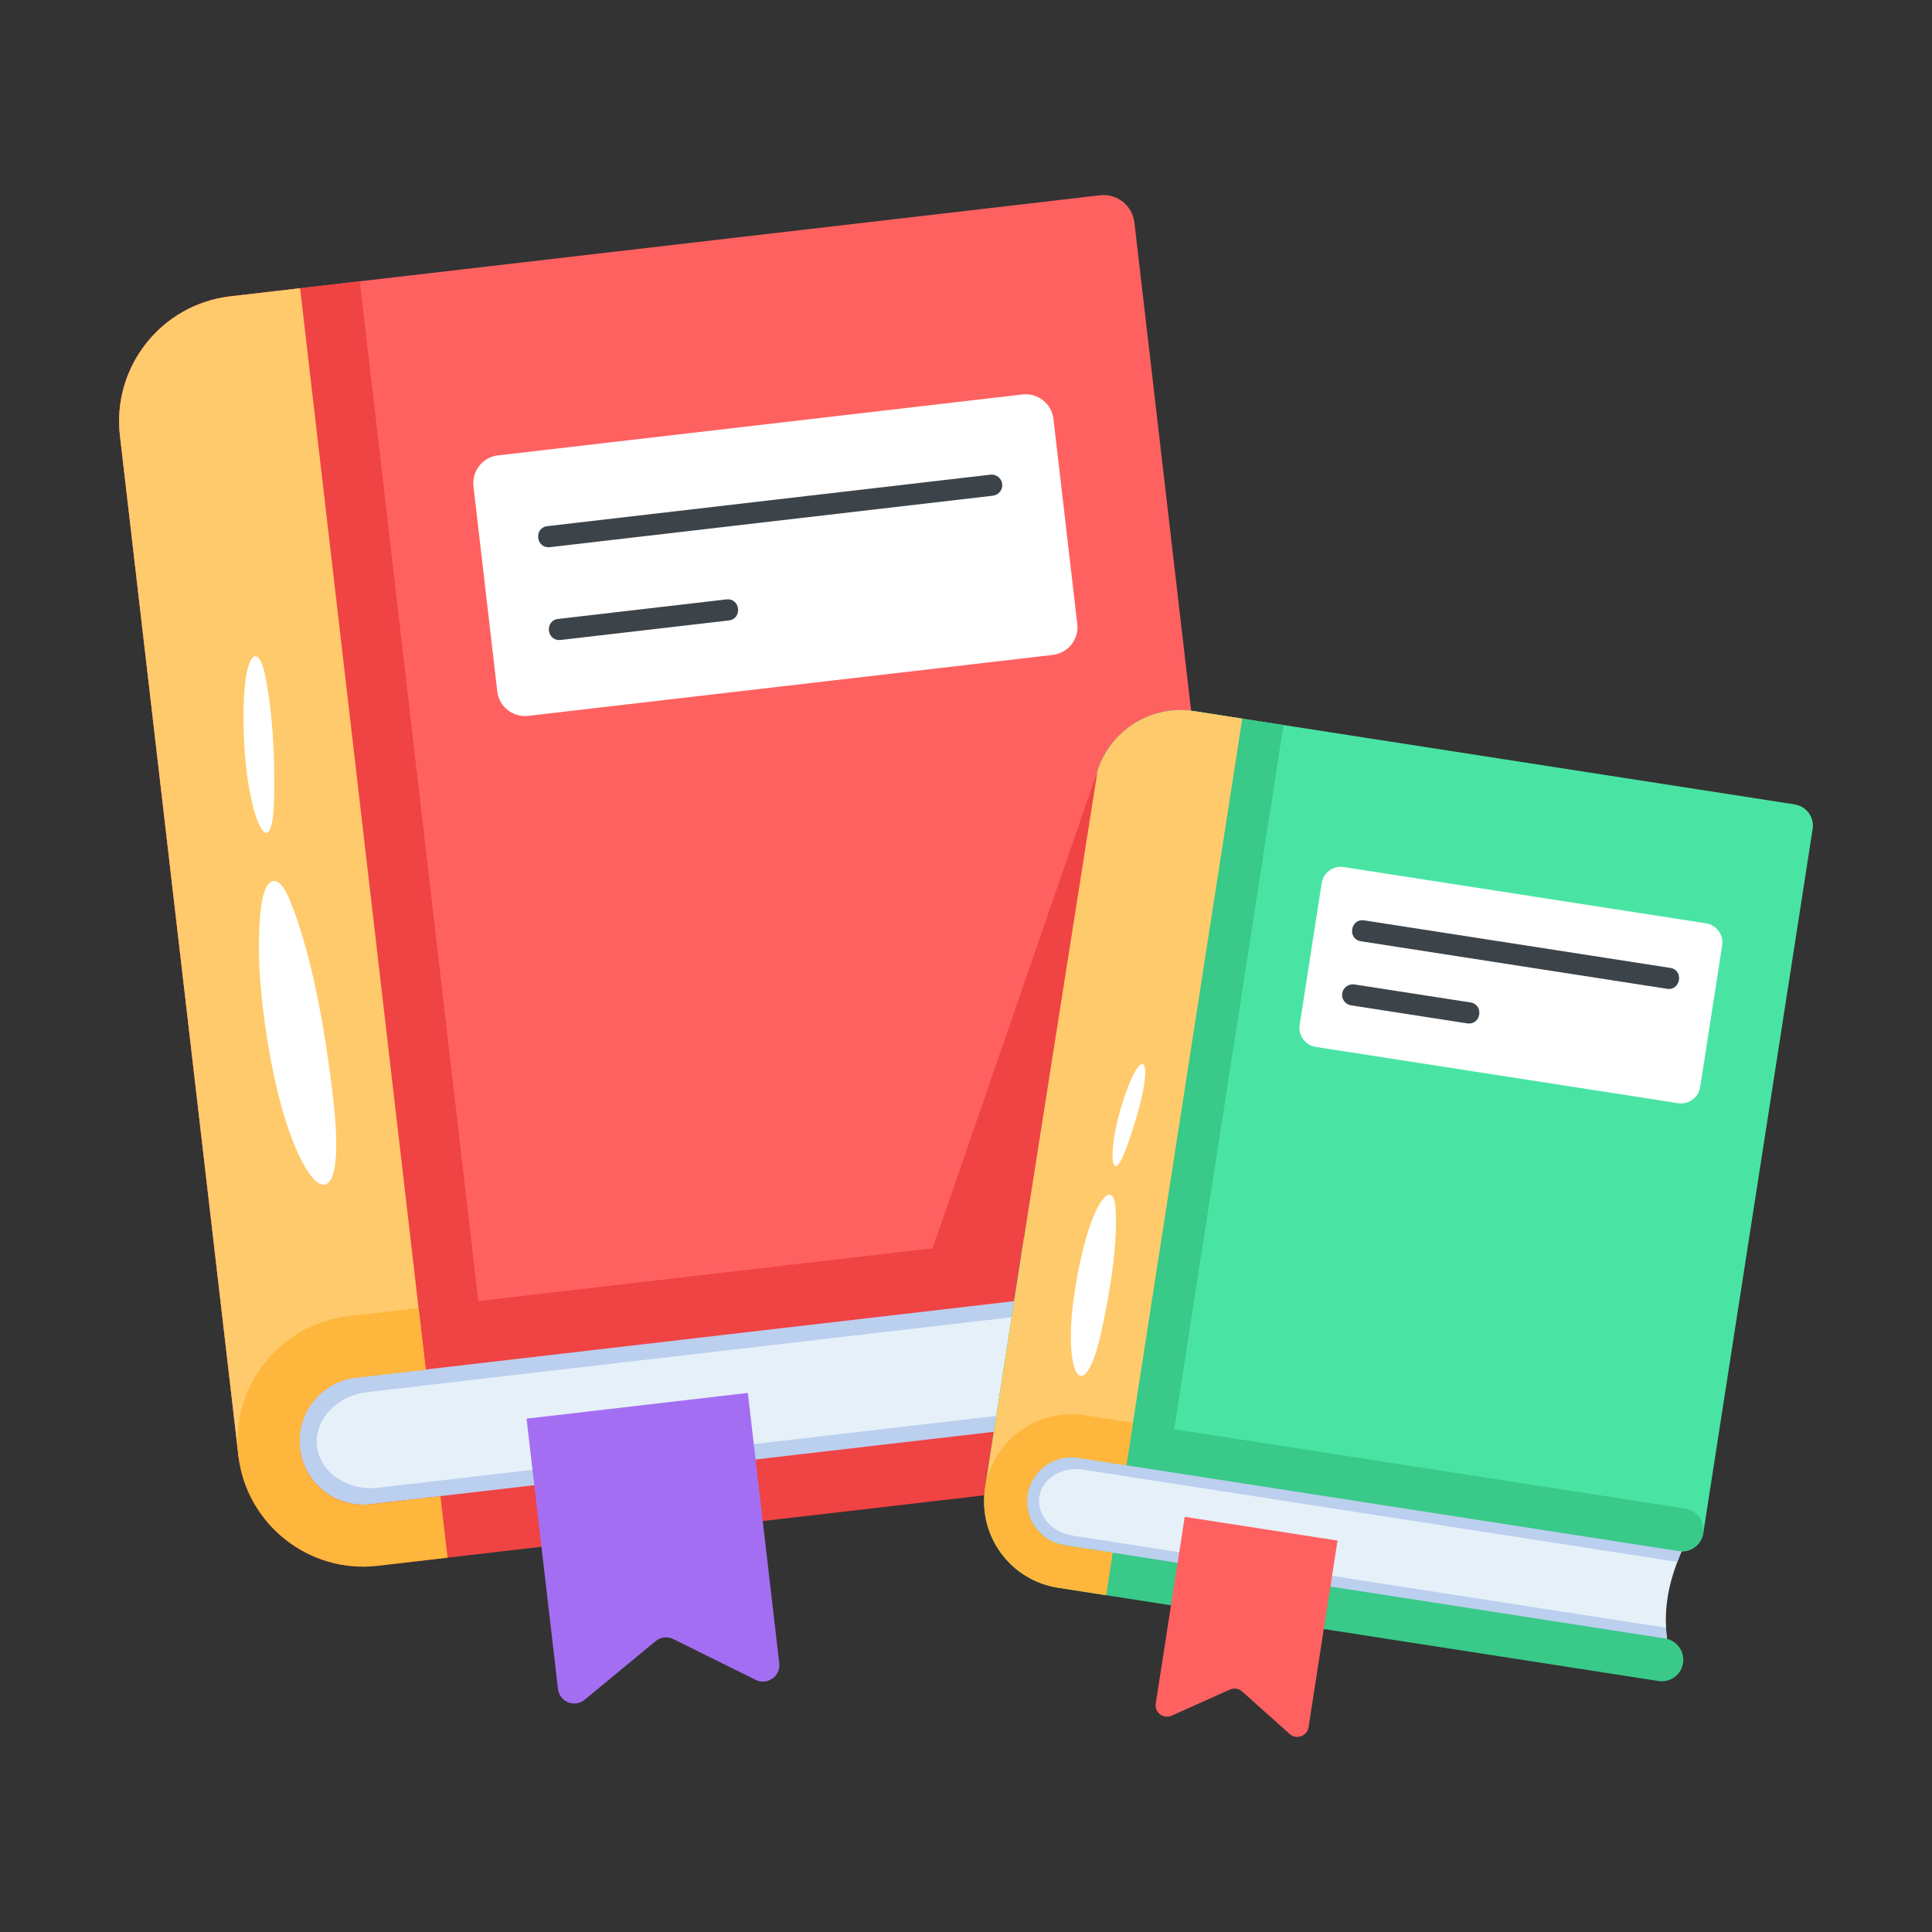
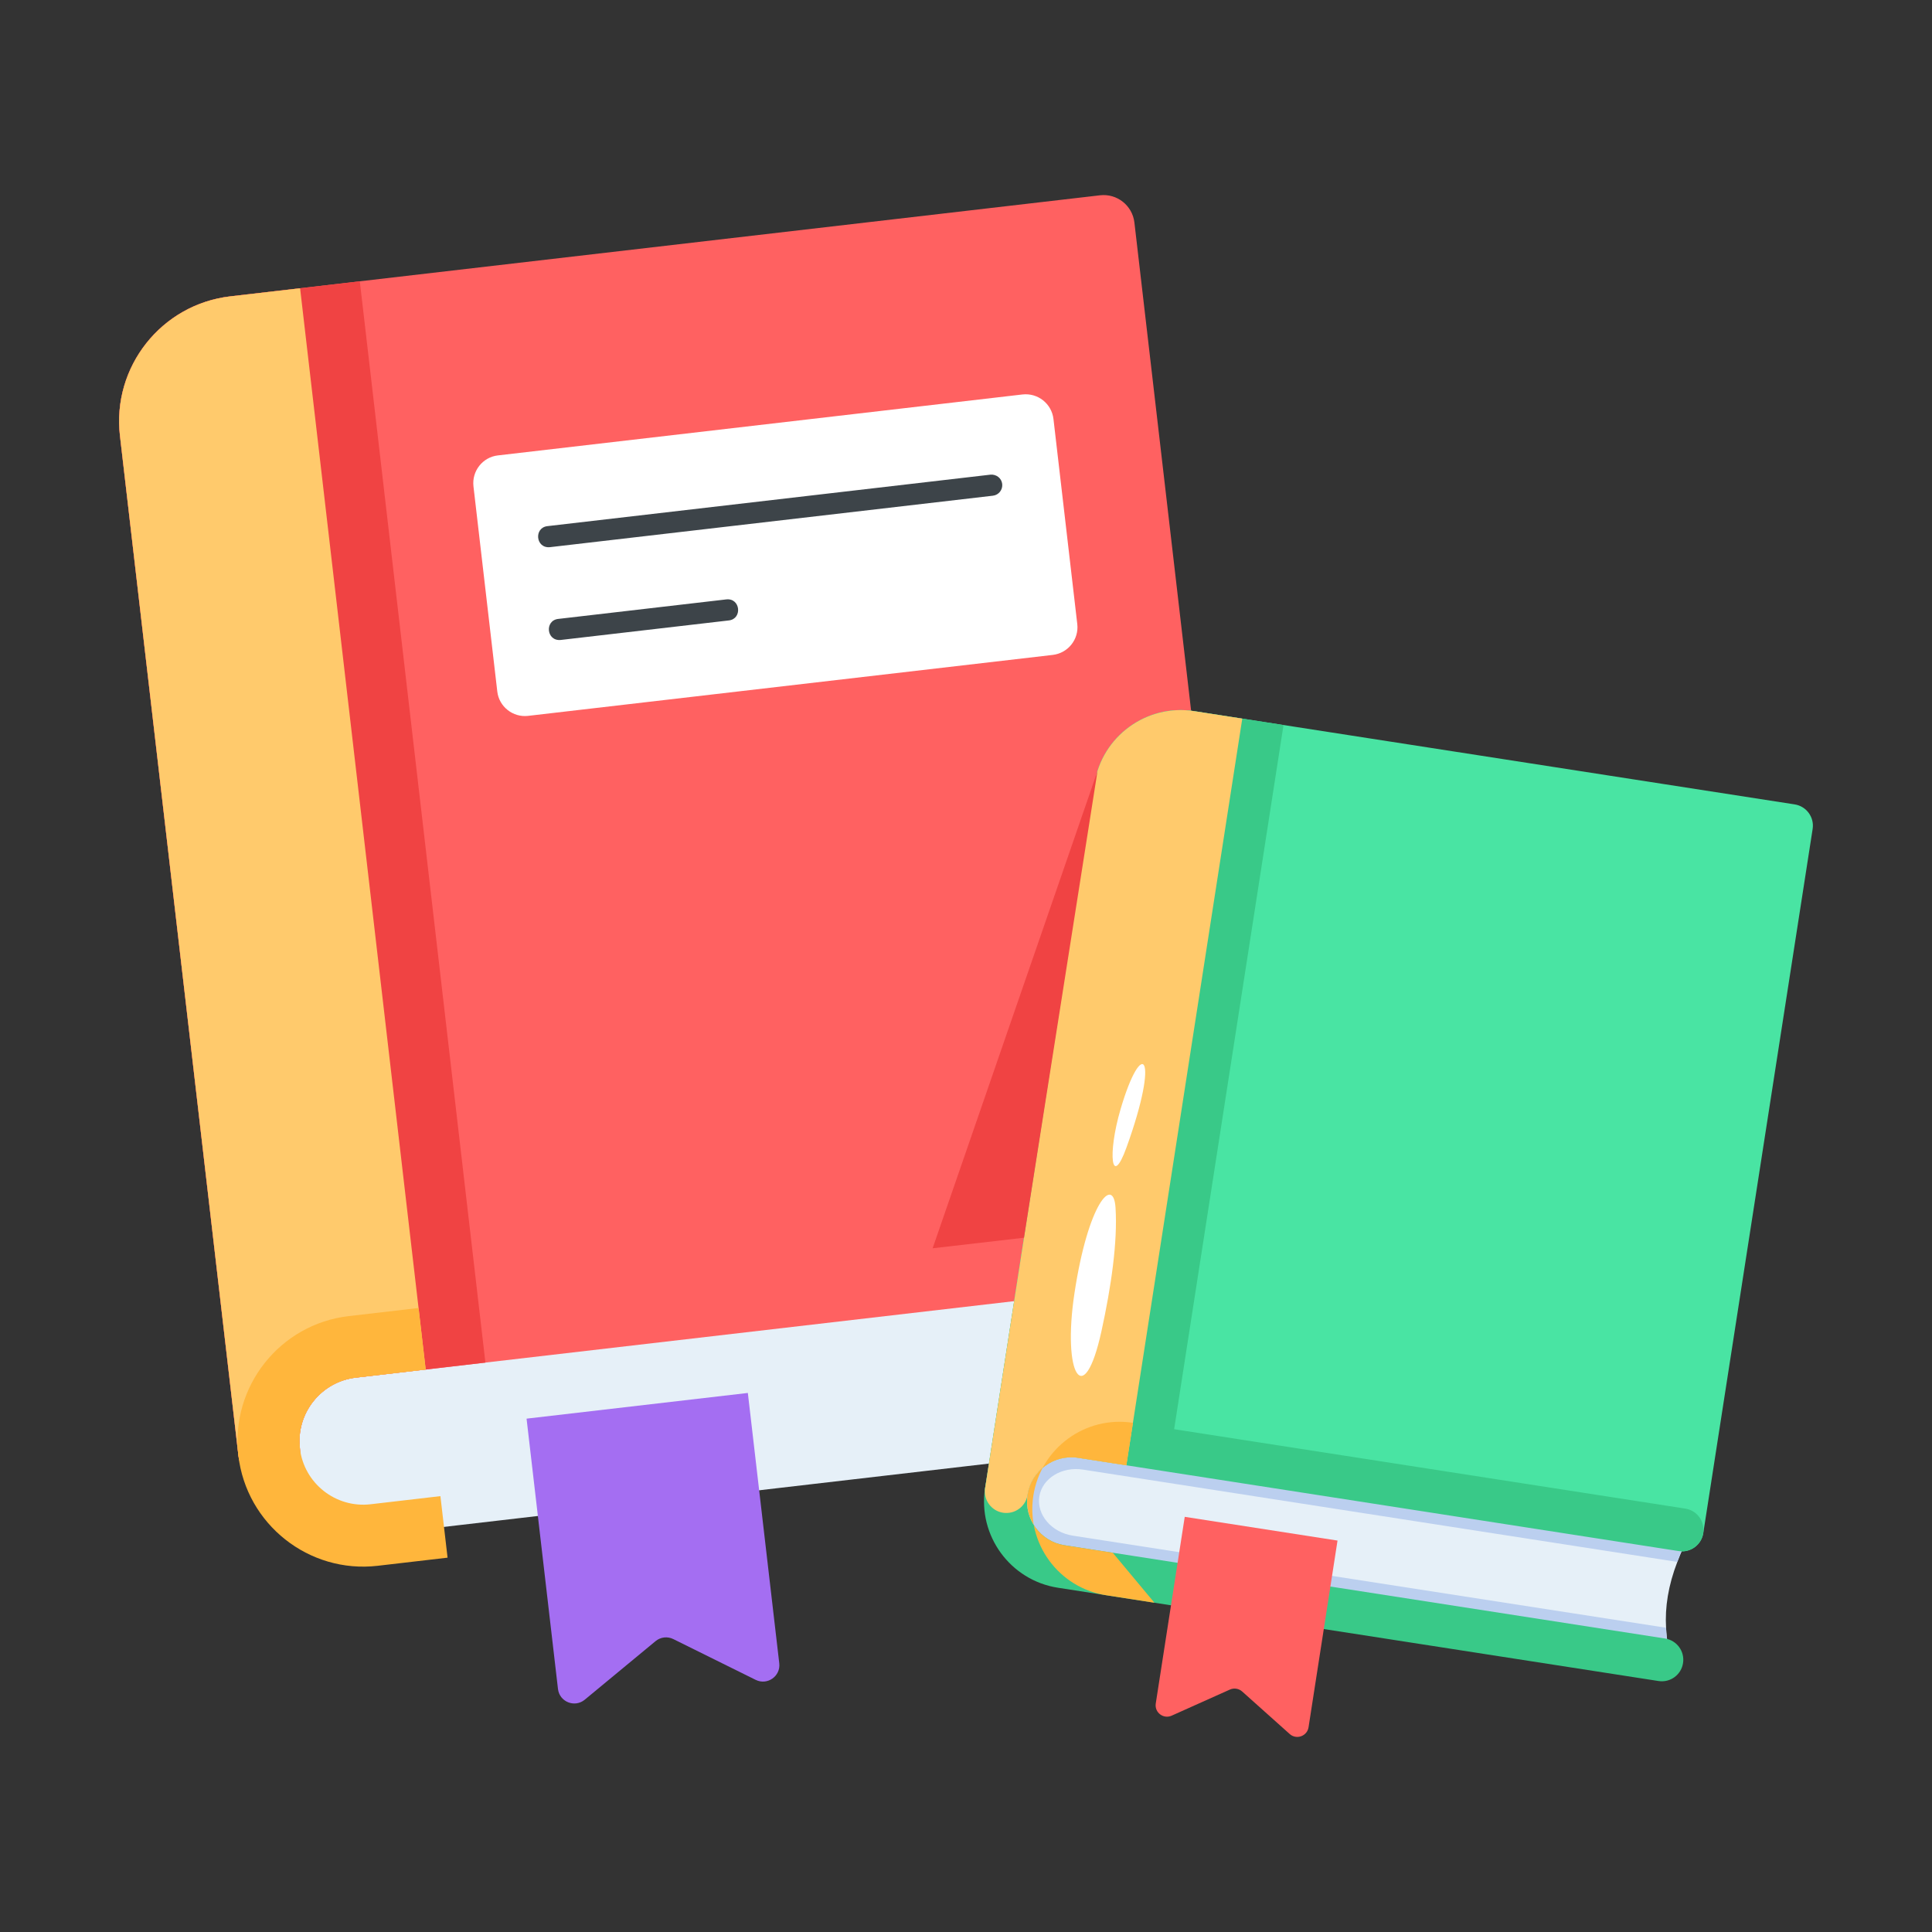
<svg xmlns="http://www.w3.org/2000/svg" enable-background="new 0 0 73 73" viewBox="0 0 73 73" id="school-notebooks">
  <rect x="0" y="0" width="73" height="73" fill="#333333" stroke="none" />
  <g>
    <path fill="#e6f0f8" d="M46.758,52.441c0.193,0.596,0.457,1.154,0.766,1.68l-33.389,3.879         c-1.899,0.221-3.735-1.128-3.969-3.142c-0.23-1.984,1.222-3.746,3.143-3.969l33.389-3.879         c-0.154,0.636-0.256,1.237-0.303,1.813C46.259,50.189,46.397,51.38,46.758,52.441z" />
    <path fill="#ff6161" d="M42.863,8.407l4.476,38.531c0.075,0.642-0.386,1.223-1.027,1.297          l-32.867,3.818c-1.316,0.153-2.265,1.352-2.112,2.672c0.075,0.642-0.386,1.223-1.027,1.297          c-0.642,0.075-1.223-0.386-1.297-1.027L4.532,16.465c-0.302-2.604,1.567-4.965,4.171-5.268          l32.862-3.818C42.207,7.305,42.788,7.766,42.863,8.407z" />
    <path fill="#f04343" d="M13.595,10.629l-4.892,0.568c-2.604,0.302-4.474,2.664-4.171,5.268          l4.476,38.531c0.075,0.642,0.656,1.102,1.297,1.027c0.642-0.075,1.102-0.656,1.027-1.297          c-0.153-1.32,0.796-2.519,2.112-2.672l4.897-0.569L13.595,10.629z" />
-     <path fill="#bbcfef" d="M46.758,52.441c0.193,0.596,0.457,1.154,0.766,1.68l-33.023,3.836          c-0.948,0.11-1.852-0.061-2.599-0.44c-3.424-1.684-2.186-6.212,1.773-6.672l33.023-3.836          c-0.154,0.636-0.256,1.237-0.303,1.813L13.878,52.6c-1.163,0.135-2.017,1.052-1.902,2.047          c0.116,0.994,1.158,1.7,2.321,1.565L46.758,52.441z" />
-     <path fill="#f04343" d="M47.136,55.345l-32.865,3.818c-2.601,0.302-4.963-1.568-5.265-4.169          c-0.302-2.601,1.568-4.963,4.169-5.265l32.865-3.818c0.642-0.075,1.223,0.385,1.297,1.027          c0.075,0.642-0.385,1.223-1.027,1.297l-32.865,3.818c-1.319,0.153-2.268,1.351-2.114,2.67          c0.153,1.319,1.351,2.267,2.67,2.114l32.865-3.818c0.642-0.075,1.223,0.385,1.297,1.027          C48.238,54.69,47.778,55.27,47.136,55.345z" />
    <path fill="#ffca6c" d="M11.339,10.891l-2.636,0.306c-2.604,0.302-4.474,2.664-4.171,5.268          l4.476,38.531c0.075,0.642,0.656,1.102,1.297,1.027c0.642-0.075,1.102-0.656,1.027-1.297          c-0.153-1.32,0.796-2.519,2.112-2.672l2.641-0.307L11.339,10.891z" />
    <path fill="#ffb63c" d="M16.641,56.531l-2.64,0.307c-1.319,0.153-2.517-0.795-2.67-2.114          c-0.153-1.319,0.795-2.517,2.114-2.67l2.64-0.307l-0.27-2.325l-2.64,0.307          c-2.601,0.302-4.471,2.664-4.169,5.265c0.302,2.601,2.664,4.471,5.265,4.169l2.64-0.307          L16.641,56.531z" />
    <g>
      <path fill="#fff" d="M39.805,15.834l0.9,7.749c0.066,0.572-0.348,1.096-0.93,1.163l-19.823,2.303        c-0.572,0.066-1.096-0.348-1.162-0.92l-0.9-7.749c-0.068-0.582,0.347-1.105,0.919-1.172        l19.823-2.303C39.214,14.838,39.738,15.252,39.805,15.834z" />
    </g>
    <g>
      <path fill="#3d4449" d="M20.684 19.88l16.74-1.945c.222-.019.418.131.444.351.025.22-.132.418-.351.444L20.776 20.675C20.238 20.724 20.168 19.94 20.684 19.88zM21.09 23.386l6.356-.738c.534-.055.612.735.093.795l-6.356.738C20.645 24.23 20.574 23.446 21.09 23.386z" />
    </g>
    <g>
      <path fill="#a46ef2" d="M28.257,52.632l1.187,10.214c0.057,0.488-0.45,0.845-0.891,0.627l-3.113-1.541       c-0.219-0.109-0.482-0.078-0.67,0.078L22.094,64.223c-0.379,0.313-0.954,0.082-1.011-0.406       l-1.187-10.214L28.257,52.632z" />
    </g>
    <g>
      <path fill="#e6f0f8" d="M62.952,61.504c0.019,0.434,0.092,0.857,0.202,1.265l-23.057-3.581         c-0.682-0.106-1.264-0.495-1.625-0.989c-1.298-1.775,0.202-4.261,2.387-3.922l23.057,3.581         c-0.221,0.397-0.4,0.781-0.538,1.157C63.034,59.905,62.906,60.728,62.952,61.504z" />
      <path fill="#49e4a3" d="M68.49,31.322l-4.132,26.608c-0.069,0.443-0.484,0.747-0.927,0.678          l-22.697-3.525c-0.909-0.141-1.766,0.485-1.907,1.397c-0.069,0.443-0.484,0.747-0.927,0.678          s-0.747-0.484-0.678-0.927l4.132-26.608c0.279-1.798,1.967-3.032,3.765-2.753l22.693,3.524          C68.255,30.464,68.559,30.879,68.49,31.322z" />
      <path fill="#39c988" d="M48.497,27.395l-3.378-0.525c-1.798-0.279-3.486,0.955-3.765,2.753          l-4.132,26.608c-0.069,0.443,0.235,0.859,0.678,0.927c0.443,0.069,0.859-0.235,0.927-0.678          c0.142-0.912,0.998-1.538,1.907-1.397l3.381,0.525L48.497,27.395z" />
      <path fill="#bbcfef" d="M62.952,61.504c0.019,0.434,0.092,0.857,0.202,1.265L40.349,59.228          c-0.654-0.102-1.228-0.383-1.658-0.775c-1.979-1.76-0.314-4.56,2.42-4.136l22.804,3.542          c-0.221,0.397-0.4,0.781-0.538,1.157l-22.455-3.487c-0.803-0.125-1.544,0.331-1.651,1.018          c-0.107,0.687,0.46,1.352,1.263,1.477L62.952,61.504z" />
      <path fill="#39c988" d="M62.667,63.517l-22.695-3.525c-1.796-0.279-3.03-1.967-2.752-3.763          c0.279-1.796,1.967-3.031,3.763-2.752l22.695,3.525c0.443,0.069,0.747,0.484,0.678,0.927          c-0.069,0.443-0.484,0.747-0.927,0.678l-22.695-3.525c-0.911-0.141-1.767,0.485-1.909,1.396          s0.485,1.767,1.395,1.908l22.695,3.525c0.443,0.069,0.747,0.484,0.678,0.927          C63.526,63.283,63.111,63.586,62.667,63.517z" />
      <path fill="#ffca6c" d="M46.939,27.153l-1.821-0.283c-1.798-0.279-3.486,0.955-3.765,2.753          L37.222,56.231c-0.069,0.443,0.235,0.859,0.678,0.927s0.859-0.235,0.927-0.678          c0.142-0.912,0.998-1.538,1.907-1.397l1.824,0.283L46.939,27.153z" />
-       <path fill="#ffb63c" d="M42.045,58.67l-1.823-0.283c-0.911-0.141-1.537-0.997-1.395-1.908          s0.998-1.537,1.909-1.396l1.823,0.283l0.249-1.605l-1.823-0.283          c-1.796-0.279-3.484,0.955-3.763,2.752c-0.279,1.796,0.955,3.484,2.752,3.763l1.823,0.283          L42.045,58.67z" />
+       <path fill="#ffb63c" d="M42.045,58.67l-1.823-0.283c-0.911-0.141-1.537-0.997-1.395-1.908          s0.998-1.537,1.909-1.396l1.823,0.283l0.249-1.605c-1.796-0.279-3.484,0.955-3.763,2.752c-0.279,1.796,0.955,3.484,2.752,3.763l1.823,0.283          L42.045,58.67z" />
      <g>
-         <path fill="#fff" d="M65.071,35.726l-0.831,5.351c-0.061,0.395-0.436,0.669-0.837,0.606l-13.689-2.126        c-0.395-0.061-0.669-0.436-0.607-0.831l0.831-5.351c0.062-0.402,0.437-0.675,0.832-0.614        l13.689,2.126C64.86,34.95,65.133,35.324,65.071,35.726z" />
-       </g>
+         </g>
      <g>
-         <path fill="#3d4449" d="M62.985 37.361l-11.561-1.795c-.521-.08-.403-.869.123-.79l11.561 1.795C63.633 36.652 63.505 37.446 62.985 37.361zM55.438 38.668l-4.389-.681c-.218-.034-.368-.239-.334-.457.034-.218.24-.362.457-.334l4.389.681C56.078 37.958 55.968 38.742 55.438 38.668z" />
-       </g>
+         </g>
      <g>
        <path fill="#ff6161" d="M50.538,58.21l-1.095,7.054c-0.052,0.337-0.458,0.482-0.712,0.255l-1.797-1.607       c-0.127-0.113-0.308-0.141-0.463-0.072l-2.2,0.986c-0.311,0.14-0.653-0.121-0.601-0.459       l1.095-7.054L50.538,58.21z" />
      </g>
    </g>
    <g>
      <path fill="#fff" d="M41.618 50.299c.368-1.678.614-3.378.532-4.665-.078-1.225-1.037-.18-1.552 3.232C40.134 51.935 40.954 53.327 41.618 50.299zM42.563 43.359c1.283-3.546.585-4.206-.224-1.444C41.837 43.627 41.998 44.921 42.563 43.359z" />
    </g>
    <g>
-       <path fill="#fff" d="M12.604 41.659c-.322-2.862-.849-5.694-1.674-7.693-.407-.986-.94-.953-1.084.462-.182 1.787.057 3.793.366 5.507C11.133 45.056 13.186 46.824 12.604 41.659zM10.357 30.132c.03-1.556-.05-3.212-.344-4.636-.281-1.359-.933-.85-.792 2.465C9.35 30.95 10.304 32.917 10.357 30.132z" />
-     </g>
+       </g>
    <g>
      <polygon fill="#f04343" points="41.469 29.136 38.691 46.767 35.239 47.166" />
    </g>
  </g>
</svg>